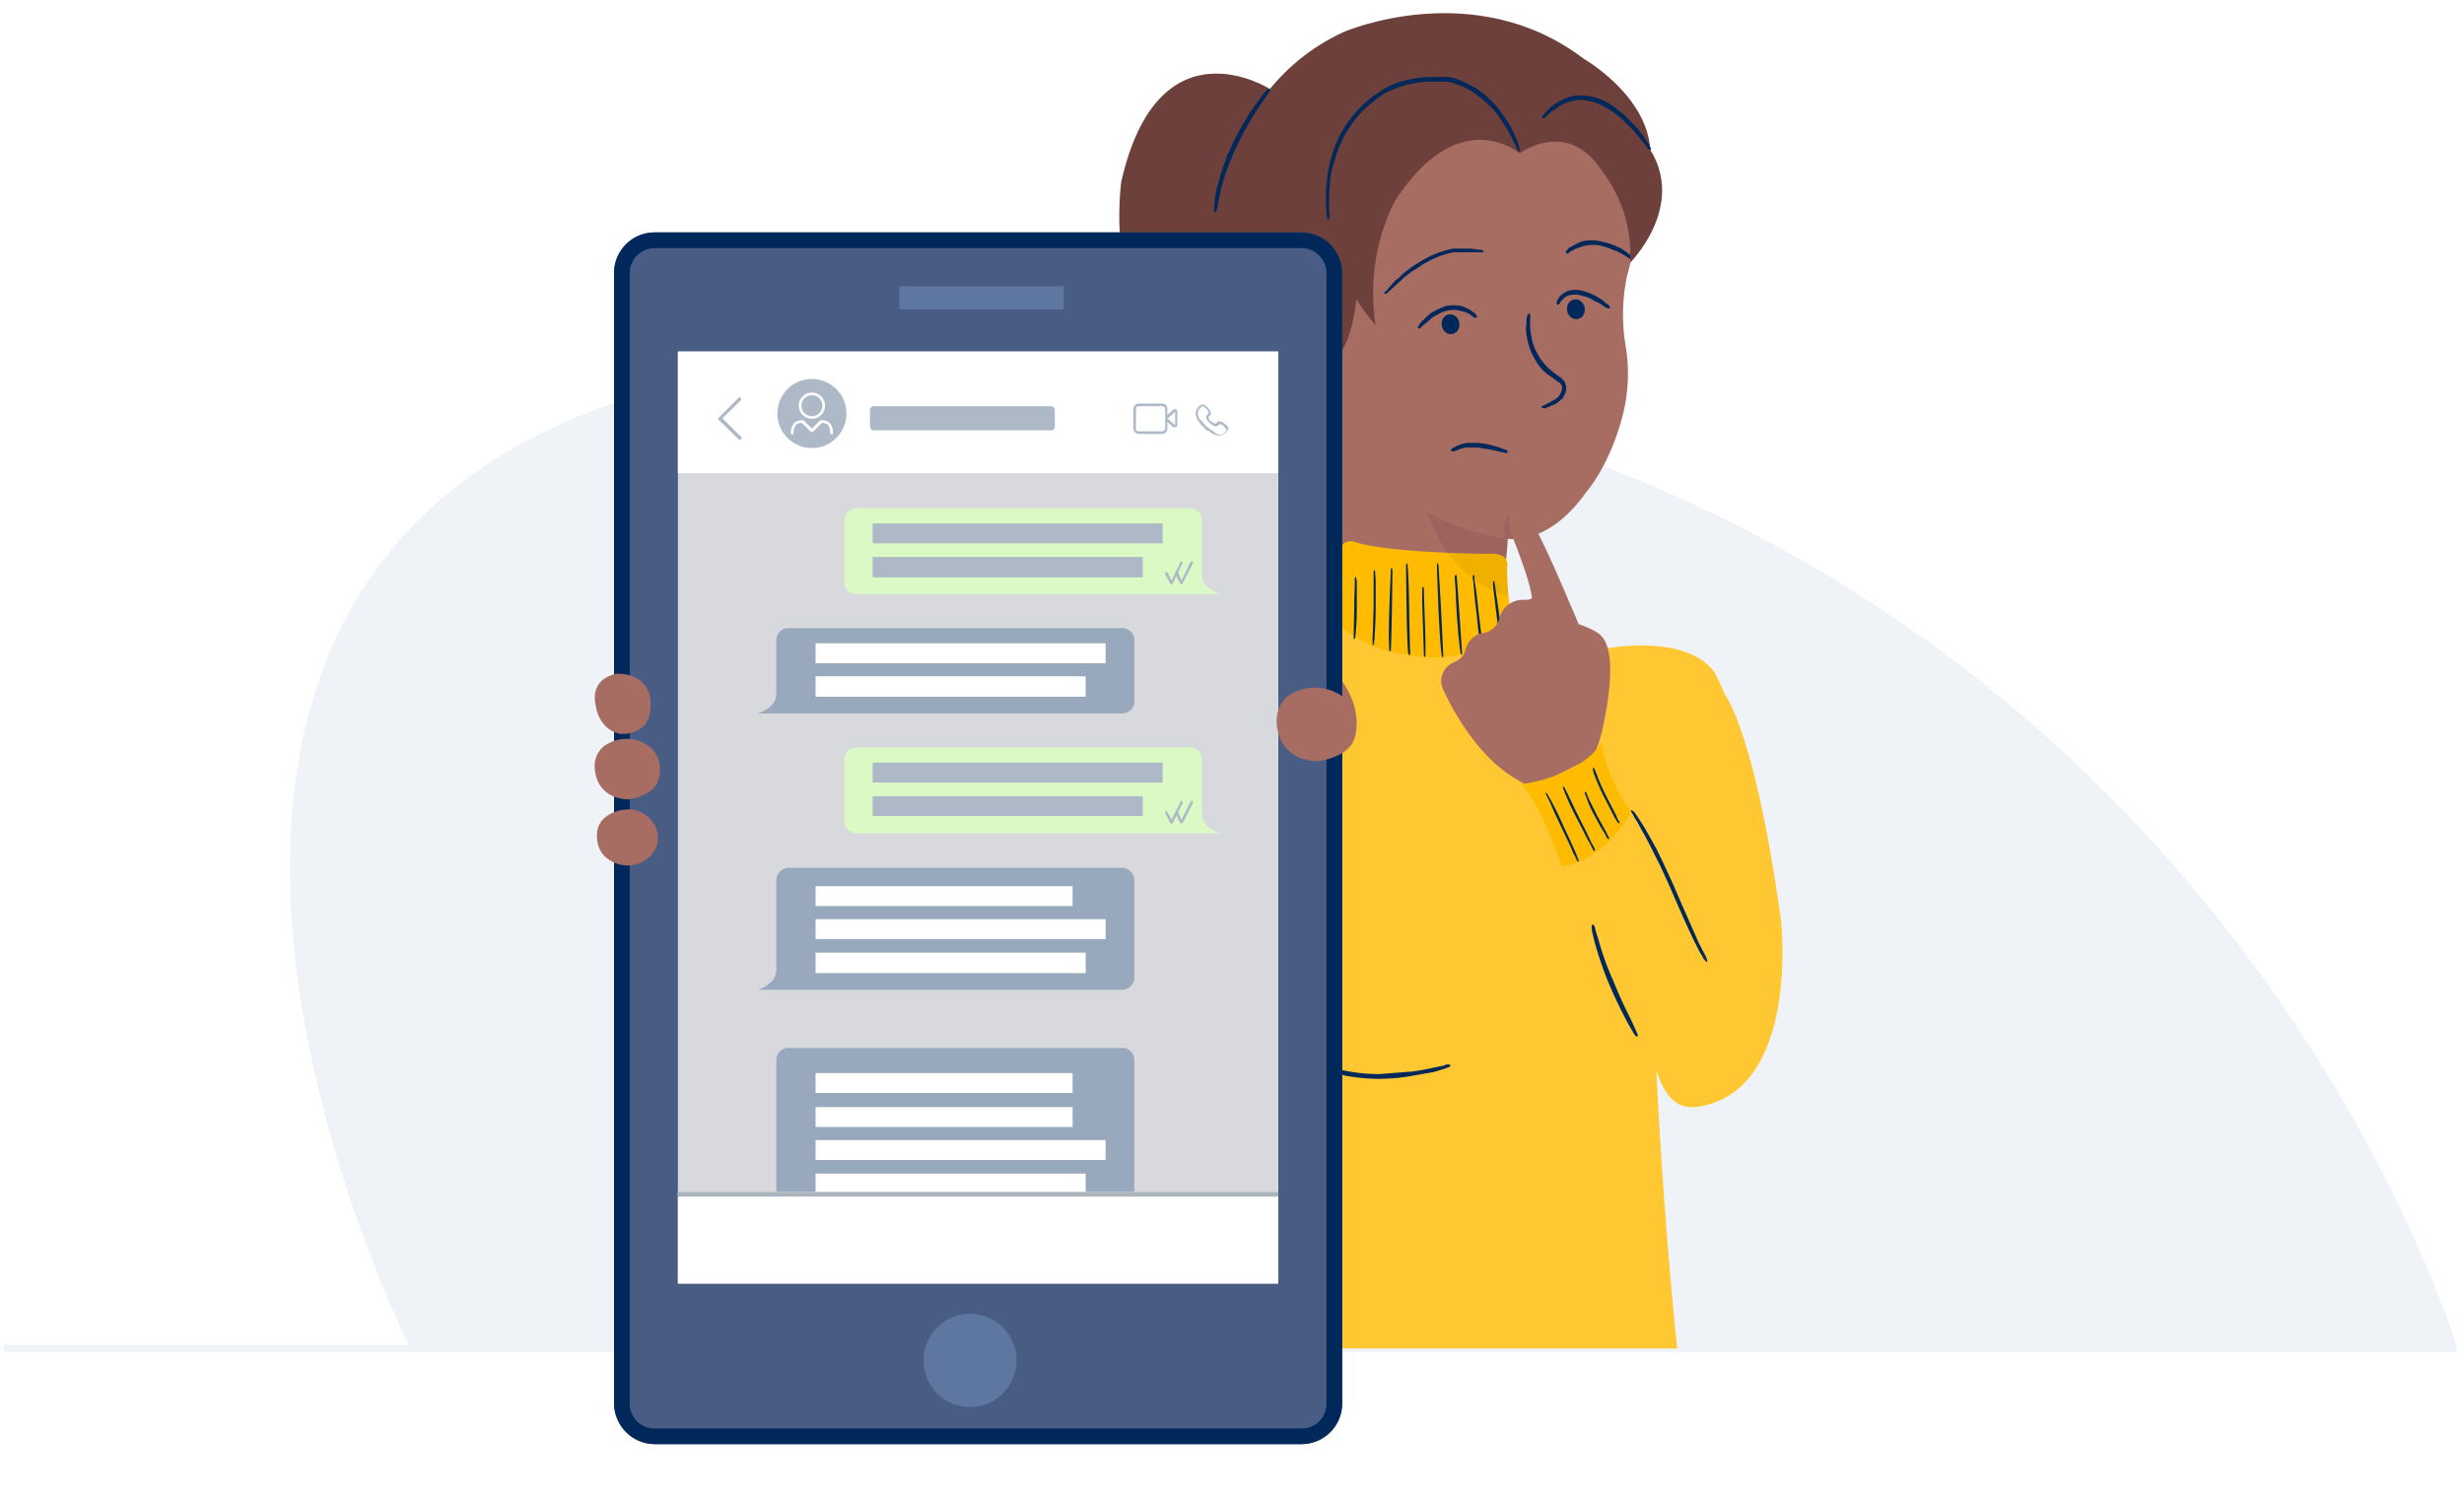
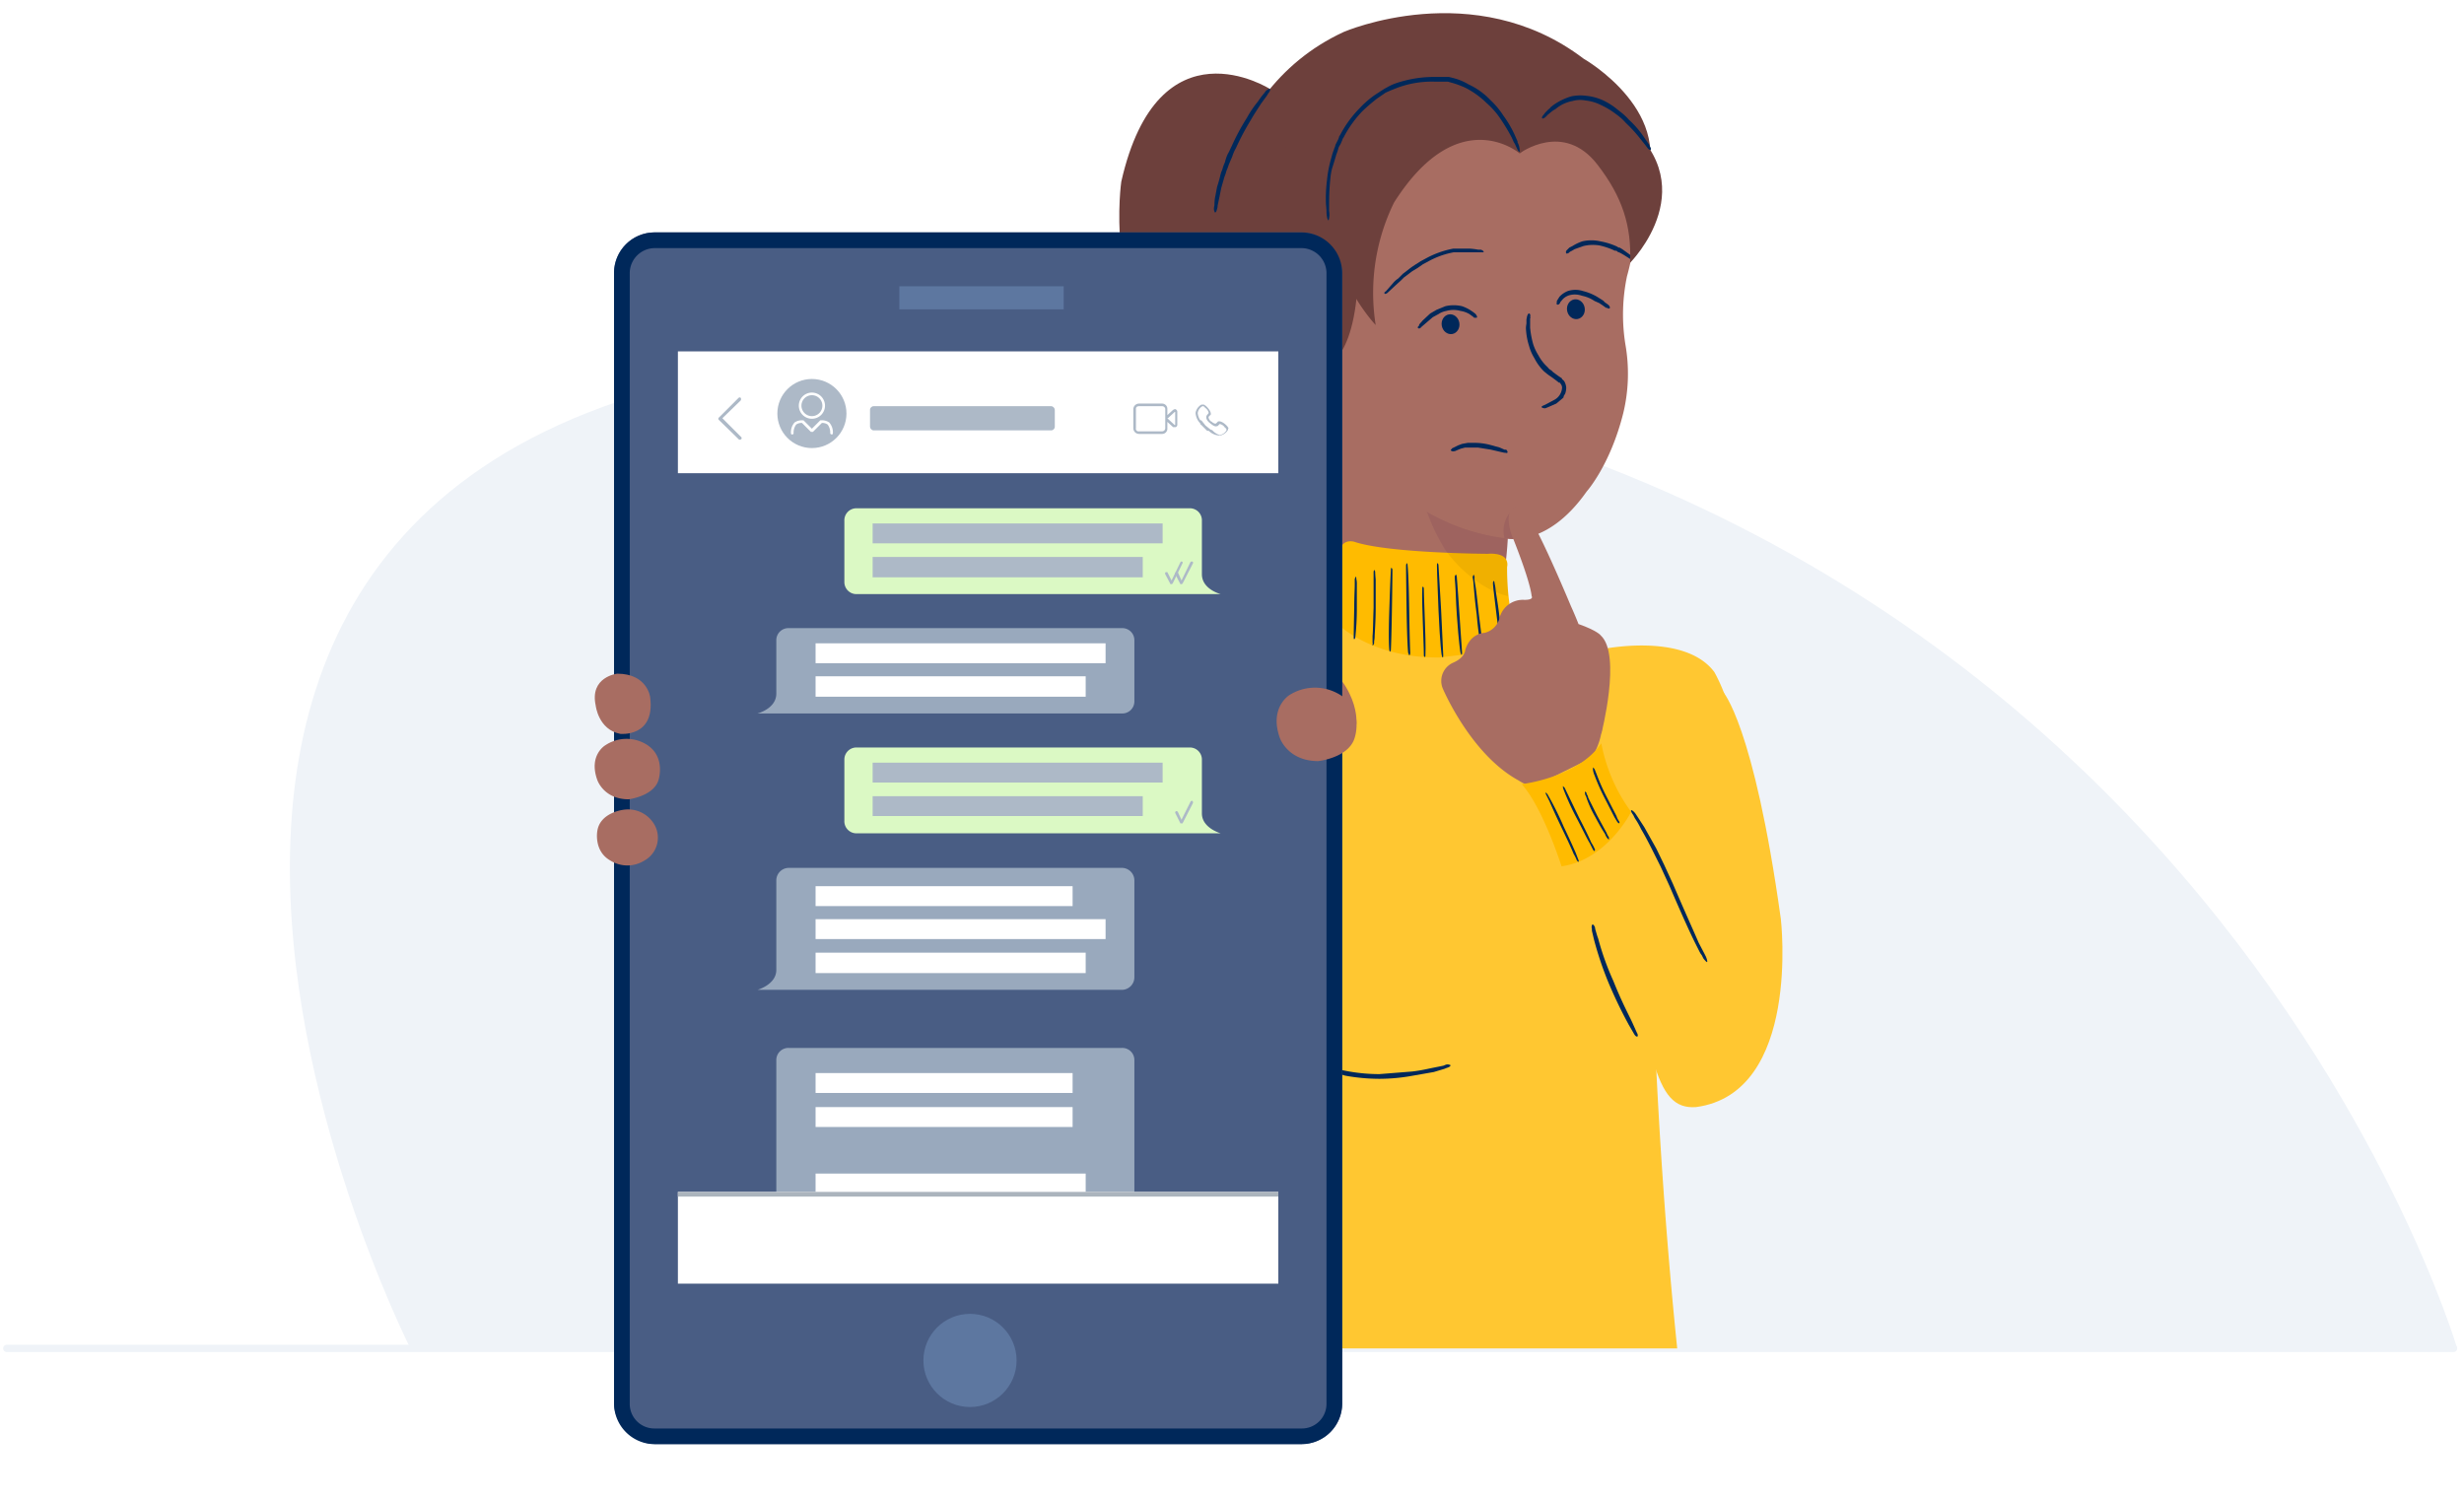
<svg xmlns="http://www.w3.org/2000/svg" id="Layer_1" data-name="Layer 1" viewBox="0 0 470.7 286.5">
  <defs>
    <style>.cls-1,.cls-17{fill:#fff;}.cls-2{fill:#eff3f8;}.cls-3{fill:#6d403c;}.cls-4{fill:#a86d62;}.cls-5{fill:#9e635f;}.cls-6{fill:#00285a;}.cls-7{fill:#ffc731;}.cls-8{fill:#fb0;}.cls-9{opacity:0.06;}.cls-10{fill:#495d84;}.cls-11{fill:#d8d9dc;}.cls-12{fill:#5d77a0;}.cls-13{fill:#dbf9c4;}.cls-14{fill:#adb9c7;}.cls-15{fill:#99a9bd;}.cls-16{fill:#abb4bd;}.cls-17{fill-rule:evenodd;}</style>
  </defs>
  <rect class="cls-1" width="470.7" height="286.53" />
  <path class="cls-2" d="M183.7,67.5C-18,67.5,78.4,257.6,78.4,257.6h391S413.7,67.5,183.7,67.5" />
  <path class="cls-2" d="M468.7,258.3H1.3a.7.7,0,0,1,0-1.4H468.7a.7.7,0,1,1,0,1.4Z" />
  <path class="cls-3" d="M263,90.1s-34.6-1.3-31.9-39.7c0,0-.4-32.3,25.6-44.3,0,0,24.9-10.8,45.8,5.1,0,0,18.5,10.5,11,25.5C313.5,36.7,279.9,82.9,263,90.1Z" />
  <path class="cls-3" d="M242.6,17S221.3,3.4,214.2,34.7c0,0-3.2,21.4,8.9,40.4,0,0,17.1,32.3,8.6,60.8,0,0,34.9-19.8,29-54.2Z" />
  <path class="cls-4" d="M284,93.7s-1.6,17.9,7.4,30.1a36.3,36.3,0,0,1,5.4,5.6s5.6,5.1-1.8,8.4c0,0-18.6,4.8-30.8-5.2,0,0-6.1-6.1-7.5-21.8,0,0-2.3-25.5-2.5-37.1C254.2,73.7,275.1,67.8,284,93.7Z" />
  <path class="cls-5" d="M270.9,92.2s4.1,19.4,15.9,20.7a73.9,73.9,0,0,0,1.3-11.4S275.8,93.5,270.9,92.2Z" />
  <path class="cls-4" d="M256.3,79.7a39.6,39.6,0,0,0,31.1,23.1s7.9,2.2,15.7-8.9c0,0,4.5-5,7-15a32.2,32.2,0,0,0,.4-13.1,35.9,35.9,0,0,1,.3-13s3.3-11.4,1.2-17.3c0,0-6-16.2-32.4-9.9,0,0-26,4.6-23.6,30.2A52.1,52.1,0,0,0,256.3,79.7Z" />
  <path class="cls-6" d="M277.2,86.1a.7.7,0,0,0,.6.1h.1l.7-.3.5-.2.8-.2h2.4l2.5.4,1.7.4.9.2h.2c.2.1.4,0,.4-.1s-.1-.4-.3-.5h-.3l-.9-.4-1.8-.5a11.9,11.9,0,0,0-2.9-.4h-1.4l-1.1.2-.8.3-.6.3-.6.3v.2h0C277.1,85.8,277.1,85.9,277.2,86.1Z" />
  <path class="cls-6" d="M270.9,62.7a.4.4,0,0,0,.5-.1h0l.2-.2.7-.6,1.4-1.2,1.1-.6a3.9,3.9,0,0,1,1.5-.6,4.9,4.9,0,0,1,2.7,0,4.7,4.7,0,0,1,1.7.6l.7.5.2.2h.5c.1-.1.1-.3-.1-.5h.1s-.1,0-.2-.2a8.1,8.1,0,0,0-.8-.6,7.4,7.4,0,0,0-1.8-.9,6.9,6.9,0,0,0-3.2,0l-1.7.7-1.2.7-1.4,1.3-.7.8v.2h0C270.8,62.4,270.8,62.6,270.9,62.7Z" />
  <ellipse class="cls-6" cx="277.1" cy="61.8" rx="1.7" ry="1.9" transform="translate(-6.5 48.7) rotate(-9.9)" />
  <path class="cls-6" d="M292.1,59.9c-.1-.1-.3.2-.4.6h0a2.8,2.8,0,0,1-.1.5v.7c0,.2-.1.6-.1,1a12.8,12.8,0,0,0,.6,3.4,8.9,8.9,0,0,0,1,2.3,9.8,9.8,0,0,0,1.8,2.5l.6.5.4.3.3.2,1.1.8.5.4h.2c0,.1.1.1.1.2a1.1,1.1,0,0,1,.3.8,2.8,2.8,0,0,1-1.5,2.3l-1.5.8-.4.2h0c-.3.1-.6.3-.5.4s.3.2.7.2h0l.5-.2,1.6-.7,1.2-1,.2-.2v-.2l.3-.5a3.6,3.6,0,0,0,.2-1.1,2.8,2.8,0,0,0-.4-1.3l-.3-.3h-.1v-.2l-.6-.4-1.1-.8-.3-.3-.3-.2c-.2-.1-.3-.3-.5-.5a8.2,8.2,0,0,1-1.7-2.2,9.7,9.7,0,0,1-1-2.1,17.2,17.2,0,0,1-.6-3.2V61a.6.6,0,0,1,.1-.4h-.1C292.4,60.2,292.3,59.9,292.1,59.9Z" />
  <path class="cls-6" d="M307.5,58.9c.1-.2,0-.3-.1-.5h0l-.2-.2-.7-.5c-.1-.2-.3-.3-.6-.5l-.8-.5a10,10,0,0,0-2.7-1.1,4.7,4.7,0,0,0-2.9,0,4.4,4.4,0,0,0-1.6,1.1l-.5.8v.3h0c-.1.2,0,.4.1.4s.3,0,.4-.2h.1v-.2l.5-.6a2.9,2.9,0,0,1,1.3-.8,4,4,0,0,1,2.4.1,6.7,6.7,0,0,1,2.4,1l.9.4.6.4.7.5h.2A.4.4,0,0,0,307.5,58.9Z" />
  <ellipse class="cls-6" cx="301" cy="58.9" rx="1.7" ry="1.9" transform="translate(-5.6 52.8) rotate(-9.9)" />
  <path class="cls-6" d="M264.5,56.1c.1.1.4,0,.6-.2h0l1.5-1.4,1-.9.6-.6.4-.3.4-.3.8-.6.5-.3.5-.3,1-.7,1.3-.7a15.8,15.8,0,0,1,4.6-1.6h5.7c.1-.2-.2-.4-.5-.5h-.5a13.2,13.2,0,0,0-1.6-.2h-3.2a17.9,17.9,0,0,0-4.9,1.7l-1.3.7-1.1.7-.6.4-.4.3-.9.7-.4.3-.3.3-.6.6a4.5,4.5,0,0,0-1,.9l-1.4,1.6h0C264.5,55.7,264.4,56,264.5,56.1Z" />
  <path class="cls-7" d="M238,257.6a68.6,68.6,0,0,0,3-28.2c-3.1-36.4-9.5-94-4.3-95.7,12.4-4,79.5,13.3,79.5,13.3.3,9.8,3.9,20.2,3.9,20.2s10.9,18.2-3.9,32.4c0,0,1,27,4.2,58" />
  <path class="cls-6" d="M311.8,49.4c.1-.1,0-.3-.1-.5h0l-1.1-.8-.7-.5-.5-.3h-.2l-.3-.2a13.5,13.5,0,0,0-3.2-1,7.7,7.7,0,0,0-3.4,0,8.5,8.5,0,0,0-1.9.9l-.6.3-.3.3-.2.2h0a.5.5,0,0,0-.1.6c.1.1.3,0,.5-.1h0l.2-.2.4-.2.5-.3,1.7-.6a7.7,7.7,0,0,1,3.1-.1,13.9,13.9,0,0,1,2.9,1h.3l.2.2.5.2.7.4,1.1.7h0A.4.4,0,0,0,311.8,49.4Z" />
  <path class="cls-7" d="M288.1,120.7s3.2,4.3,17.5,3.4c0,0,16.1-3.5,21.9,4.3a31.7,31.7,0,0,1,3.9,15.7s-10.4,8.8-35.5,6.4l-80.2-4.4s-11.7-21.8,5.8-25.5c0,0,8.1-3.5,22.3,2.3,0,0,5.1.8,14.6-4.5C258.4,118.4,279.9,126.2,288.1,120.7Z" />
  <path class="cls-7" d="M329.1,132.1s5.9,6.1,11.1,43.5c0,0,3.9,33.2-16.2,35.9-4.1.3-6.3-2.2-8.3-9.2,0,0,7.1-30.5-3.2-51.5C312.5,150.8,323.1,131.2,329.1,132.1Z" />
  <path class="cls-8" d="M289.6,121.4a48.2,48.2,0,0,1-1.7-13.1s.8-2.8-3.7-2.5c0,0-19-.1-25.5-2.3,0,0-2.6-.8-2.8,2.3,0,0-.4,12,.1,13.8,0,0,6.5,6.2,19.1,6l12.2-1.5S290.5,123.6,289.6,121.4Z" />
  <path class="cls-9" d="M276.5,105.6s4.7,6.6,11.6,8.3c0,0-.2-3.9-.2-5.6a1.9,1.9,0,0,0-.8-2s-.5-.6-2.2-.5Z" />
  <path class="cls-6" d="M250.2,202.7c-.1.1.1.4.5.6h.1l.4.2.8.4,1.1.5,3.9,1.1a36.9,36.9,0,0,0,6.5.6,35.7,35.7,0,0,0,6.4-.6l4-.7,2-.6.5-.2h0c.4-.1.7-.3.7-.5a1.1,1.1,0,0,0-.9-.1h0l-.5.2-2,.4c-1,.2-2.2.5-3.9.7l-6.3.5a33.6,33.6,0,0,1-6.3-.6,24.8,24.8,0,0,1-3.8-1l-1.1-.4-.8-.3-.4-.2H251C250.6,202.6,250.2,202.5,250.2,202.7Z" />
  <path class="cls-6" d="M287.3,124.1c.1-.1.1-.2,0-.4h0a6.9,6.9,0,0,0-.2-1.3c-.1-.9-.4-2.4-.7-4.9s-.6-4-.7-4.9a6.9,6.9,0,0,0-.2-1.2h0c0-.3-.1-.4-.2-.4a1,1,0,0,0-.1.4h0s0,.3.1,1.2.3,2.5.6,5,.6,4,.8,4.9.3,1.2.3,1.2h0C287.1,123.9,287.2,124.1,287.3,124.1Z" />
  <path class="cls-6" d="M283.4,125c0-.1.1-.3,0-.5h0l-.9-7.2c-.3-2.8-.5-4.6-.7-5.7s-.1-1.4-.1-1.4h0c-.1-.3-.2-.5-.2-.4s-.2.2-.1.4h-.1a11.6,11.6,0,0,1,.2,1.5c.1,1,.2,2.8.6,5.7a60.4,60.4,0,0,0,1,7.2h0C283.2,124.8,283.3,125,283.4,125Z" />
  <path class="cls-6" d="M279.2,125.1c.1,0,.1-.2.1-.4h0l-.5-7.3c-.2-2.8-.3-4.7-.4-5.8s-.1-1.4-.1-1.4h0c-.1-.3-.1-.5-.2-.4s-.2.2-.2.4h0s0,.4.1,1.5.1,2.9.3,5.8c.4,5.7.7,7.2.7,7.2h0C279.1,125,279.2,125.2,279.2,125.1Z" />
  <path class="cls-6" d="M275.6,125.6c.1,0,.1-.2.1-.5h0s-.1-1.8-.4-8.5l-.5-8.5h0c0-.3-.1-.5-.2-.5s-.1.2-.1.5h0s0,1.7.3,8.5.6,8.5.6,8.5h0C275.5,125.4,275.5,125.6,275.6,125.6Z" />
  <path class="cls-6" d="M272.2,125.5c.1,0,.1-.1.1-.4h0s.1-1.3-.1-6.3-.2-6.3-.2-6.3h0c0-.3-.1-.4-.2-.4s-.1.1-.1.4h0s-.1,1.3.1,6.3.2,6.4.2,6.4h0C272,125.4,272.1,125.5,272.2,125.5Z" />
  <path class="cls-6" d="M269.2,125.2c.1,0,.2-.2.2-.5h0s-.1-1.7-.2-8.3-.3-8.3-.3-8.3h0a1.2,1.2,0,0,0-.1-.5c-.1,0-.2.2-.2.5h0s0,1.7.1,8.3.3,8.3.3,8.3h0Z" />
  <path class="cls-6" d="M265.5,124.5c.1,0,.2-.2.2-.4h0s.1-1.6.2-7.6.1-7.6.1-7.6h0c0-.2-.1-.4-.2-.4s-.1.2-.1.4h0s-.1,1.6-.3,7.6,0,7.6,0,7.6h0A1.2,1.2,0,0,0,265.5,124.5Z" />
  <path class="cls-6" d="M262.2,123.3c.1,0,.2-.1.3-.4h0v-.3c0-.2.1-.5.1-1s.2-2.8.2-5.5v-5.4c-.1-1-.1-1.4-.1-1.4h0c0-.2-.1-.4-.2-.4a1,1,0,0,0-.1.4h0v6.8c-.1,2.7-.1,4.4-.2,5.4v1.4h.1A.5.5,0,0,0,262.2,123.3Z" />
  <path class="cls-6" d="M258.7,122.1c.1,0,.2-.2.2-.3h0a50.6,50.6,0,0,0,.3-5.6v-4.5a4,4,0,0,0-.1-1.1h0c0-.2,0-.4-.1-.4s-.1.2-.2.4h0v1.1c0,.8-.1,2.2-.1,4.5-.1,4.4-.1,5.5-.1,5.5h0C258.6,121.9,258.6,122.1,258.7,122.1Z" />
  <path class="cls-3" d="M242.5,64.8l11.8,4.5s7.2-3.3,4.6-29.5c0,0-10.2-8.1-16.1-7.1C242.8,32.7,240,52.5,242.5,64.8Z" />
  <ellipse class="cls-4" cx="251.1" cy="71.7" rx="7" ry="7.8" transform="translate(-6.5 114.2) rotate(-25.3)" />
  <path class="cls-4" d="M248.2,69.4s6.1-1.9,7.8,4.2" />
  <path class="cls-6" d="M256,73.6c.1,0,.2-.2.2-.3h0V73l-.2-.7a5.9,5.9,0,0,0-.7-1.4,6.4,6.4,0,0,0-1.9-1.6,9.3,9.3,0,0,0-2.4-.6h-1.5l-.8.2h-.2c-.1,0-.2.2-.2.3s.2.3.4.3h2.2a6.3,6.3,0,0,1,2.1.5,5.6,5.6,0,0,1,1.6,1.4l.7,1.1.3.6v.2h0C255.6,73.6,255.8,73.7,256,73.6Z" />
  <path class="cls-3" d="M290.3,29.3s8.4-6.3,14.9,2.2c4.7,6.1,6.5,11.6,6.2,18.7,0,0,15.2-15.2-2.3-27.9C309.1,22.3,297.3,11.9,290.3,29.3Z" />
  <path class="cls-3" d="M290.3,29.3s-11.7-10-24,9.4a39.2,39.2,0,0,0-3.5,23.4s-15.7-16.3-5.9-37.3c0,0,10-16.9,26.5-6.1C283.4,18.7,288.2,21.8,290.3,29.3Z" />
  <polygon class="cls-3" points="297.1 23.2 290.3 29.3 285.9 23.5 290.1 21.5 297.1 23.2" />
  <path class="cls-6" d="M294.6,22.6c.1.1.4,0,.7-.3h0l.4-.4.6-.5.4-.3.5-.3a6.8,6.8,0,0,1,3.2-1.5,5.2,5.2,0,0,1,2.5-.1,8.6,8.6,0,0,1,3,.9,14.8,14.8,0,0,1,2.8,1.7,10.5,10.5,0,0,1,1.9,1.7,26.3,26.3,0,0,1,2.5,2.7l1.2,1.5.3.4h0c.3.4.5.6.7.5s0-.4-.2-.8h0s0-.1-.3-.5l-1.1-1.6a18,18,0,0,0-2.5-2.8,12,12,0,0,0-2-1.8,13.2,13.2,0,0,0-2.9-1.9,10.2,10.2,0,0,0-3.3-.9,8.6,8.6,0,0,0-2.8.1,11.4,11.4,0,0,0-3.5,1.7l-.5.4c-.1.2-.3.3-.4.4l-.6.6-.3.4h0C294.6,22.2,294.5,22.5,294.6,22.6Z" />
  <path class="cls-6" d="M253.8,42.1a3.8,3.8,0,0,0,.1-1.8h0V39c0-.9,0-2.3.2-4.5s.4-2.3.8-3.7l.3-1c.1-.4.3-.8.4-1.2s.1-.4.2-.6l.3-.5.3-.7c0-.1.1-.2.1-.3l.2-.3a21.4,21.4,0,0,1,3.6-5,34.8,34.8,0,0,1,2.8-2.4l1.6-1.1.9-.4.5-.2.5-.2a18.9,18.9,0,0,1,7.5-1.3h2.5l.7.2a16.9,16.9,0,0,1,2.7,1,16.5,16.5,0,0,1,4,2.9,15.3,15.3,0,0,1,2.5,2.8,37.7,37.7,0,0,1,2.3,3.8l.4.9.2.3h0c.4.9.7,1.6.9,1.5a3.4,3.4,0,0,0-.4-1.8h0v-.2l-.4-.9a20.6,20.6,0,0,0-2.3-4,15.8,15.8,0,0,0-2.5-3,13.7,13.7,0,0,0-4.2-3,11,11,0,0,0-2.9-1.2l-.8-.2h-2.6a22.4,22.4,0,0,0-7.8,1.3l-.5.2-.6.3-.9.5-1.7,1.1a18,18,0,0,0-2.9,2.5,21.5,21.5,0,0,0-3.8,5.2l-.2.3c0,.2-.1.3-.1.4l-.3.6-.3.6a1.4,1.4,0,0,1-.2.6c-.1.4-.3.8-.4,1.2l-.3,1.1a22.2,22.2,0,0,0-.7,3.8,27.8,27.8,0,0,0-.2,4.6c.1,1,.1,1.3.1,1.3h0C253.4,41.3,253.6,42.1,253.8,42.1Z" />
  <path class="cls-6" d="M232.1,40.6c.2,0,.3-.3.4-.7h0a1.5,1.5,0,0,0,.1-.6l.4-1.9.3-1.5.6-2.1a8.3,8.3,0,0,0,.4-1.2c.2-.4.3-.8.5-1.3l.6-1.4a7.7,7.7,0,0,1,.7-1.6,48.6,48.6,0,0,1,2.8-5.3c.8-1.4,1.5-2.4,2-3.2l1.1-1.5.3-.5h0c.3-.3.4-.7.3-.8s-.5.1-.8.4h0l-.3.4a16.2,16.2,0,0,0-1.2,1.6,20.2,20.2,0,0,0-2.1,3.1,42.8,42.8,0,0,0-2.9,5.4c-.3.6-.5,1.1-.8,1.6A8.8,8.8,0,0,0,234,31a7.8,7.8,0,0,0-.5,1.4,5.6,5.6,0,0,0-.4,1.2q-.3,1.2-.6,2.1l-.3,1.6a8,8,0,0,0-.2,1.9,2.8,2.8,0,0,0-.1.6h0A1.3,1.3,0,0,0,232.1,40.6Z" />
  <path class="cls-6" d="M242.5,49.2c-.2-.1-.3.3-.4.8h0a1.7,1.7,0,0,0-.1.7,3.1,3.1,0,0,0-.1,1c-.1.4-.1.8-.2,1.4v2a26.2,26.2,0,0,0,.1,2.7c.1,1,.2,2.1.4,3.3a38.5,38.5,0,0,0,.9,4.1,28.8,28.8,0,0,0,2.8,6.9,34.5,34.5,0,0,0,2.4,4l1.5,1.9.5.5h0c.4.4.8.6.9.5s-.1-.5-.4-.9h0l-.4-.5L249,75.7a29.8,29.8,0,0,1-2.4-4,39.9,39.9,0,0,1-2.7-6.8,33.9,33.9,0,0,1-.8-3.9,22.1,22.1,0,0,1-.5-3.3c0-1-.1-1.8-.1-2.6v-2c0-.5.1-1,.1-1.4v-.9a4.2,4.2,0,0,0,.1-.7h0C242.7,49.6,242.6,49.2,242.5,49.2Z" />
  <path class="cls-7" d="M218.3,227.6s10.3,1.3,16.2-13c0,0,3.9-10.4,4.3-30.4,0,0,1-21.9,2.2-30L223.8,147s-15.6,53.5-12.5,73.4C211.3,220.4,212.9,227.1,218.3,227.6Z" />
-   <path class="cls-7" d="M211,217.5s-2-44.3,6.6-79.3l13.8,8.8-13.8,68.9Z" />
  <path class="cls-8" d="M241.4,173.2a96.4,96.4,0,0,1-25-5s4.7-14.4,4.2-26.3l26.1,2.2S242.4,160.5,241.4,173.2Z" />
  <path class="cls-6" d="M237.7,161c-.1,0-.2.1-.2.3h-.1s-.3,1.1-.9,5.5c-.3,2.2-.4,3.6-.5,4.5a10.5,10.5,0,0,0-.1,1.1h0c0,.2,0,.3.1.4s.2-.2.2-.4h0a4.2,4.2,0,0,0,.2-1.1l.6-4.4c.6-4.4.8-5.6.8-5.6h0A.4.4,0,0,0,237.7,161Z" />
  <path class="cls-6" d="M233,163.7a.2.2,0,0,0-.2.2h0s-.2.8-.6,4a34.2,34.2,0,0,0-.5,4.1h0v.2l.2-.2h0s.2-.8.6-4a34.2,34.2,0,0,0,.5-4.1h0C233.1,163.8,233.1,163.7,233,163.7Z" />
  <path class="cls-6" d="M229.5,156.3c-.1,0-.2.2-.2.4h0l-1,7.1c-.4,2.9-.6,4.6-.7,5.7a10.2,10.2,0,0,0-.2,1.4h0c0,.3,0,.5.1.5s.2-.2.2-.4h0s.1-.4.3-1.5.4-2.8.8-5.6c.7-5.6.8-7.1.8-7.1h0A1.2,1.2,0,0,0,229.5,156.3Z" />
  <path class="cls-6" d="M225,156.3c-.1,0-.1.2-.1.4h0v.3a4.6,4.6,0,0,1-.1,1c-.1,1-.4,2.6-.8,5.2s-.6,4.2-.8,5.2a7.3,7.3,0,0,1-.2,1.3h0a2,2,0,0,0,.1.5c.1,0,.2-.2.3-.4h0a8.4,8.4,0,0,1,.2-1.3c.2-1,.5-2.6.9-5.2a56.7,56.7,0,0,0,.8-6.6h0C225.2,156.5,225.1,156.3,225,156.3Z" />
  <path class="cls-6" d="M242.3,164.3c-.2,0-.4.4-.5,1h0a3.3,3.3,0,0,0-.2.8c-.1.5-.2,1.4-.4,2.7s-.8,7.1-1.3,14.1a6.2,6.2,0,0,0-.1,1.3c0,.4-.1.8-.1,1.2l-.3,2.3c-.1,1.4-.3,2.7-.4,3.9s-.6,4-.8,5.3-.4,2.2-.6,2.7a6,6,0,0,0-.1.8h0c-.2.6-.2,1-.1,1.1s.5-.4.7-1h0a2.4,2.4,0,0,1,.2-.8c.1-.6.4-1.4.6-2.7s.6-3.1.9-5.4.4-2.5.5-3.9l.3-2.3c0-.4.1-.8.1-1.2s.1-.9.1-1.3c.5-7,.9-11.4,1.2-14.1a26.5,26.5,0,0,1,.3-2.7,6,6,0,0,0,.1-.8h0C242.5,164.8,242.4,164.3,242.3,164.3Z" />
  <path class="cls-6" d="M215,185.8c.1.1.3-.2.3-.6h.1v-.5a16.4,16.4,0,0,0,.3-1.8c.2-1.7.6-4.6,1.2-9.1s1-7.4,1.2-9.1.3-2.3.3-2.3h0c0-.4,0-.7-.2-.8s-.3.3-.4.7h0l-.4,2.3c-.3,1.7-.8,4.5-1.4,9.1s-.9,7.4-1.1,9.1a14.4,14.4,0,0,0-.1,1.8v.5h0C214.7,185.5,214.8,185.8,215,185.8Z" />
  <path class="cls-4" d="M259.1,138.4s1.1-7.9-9.9-14.7l-5.2,8.6,7.2,8Z" />
  <rect class="cls-10" x="117.3" y="44.4" width="139.1" height="231.45" rx="7.7" />
  <path class="cls-6" d="M248.7,47.4a4.8,4.8,0,0,1,4.7,4.7V268.2a4.7,4.7,0,0,1-4.7,4.7H125a4.7,4.7,0,0,1-4.7-4.7V52.1a4.8,4.8,0,0,1,4.7-4.7H248.7m0-3H125a7.8,7.8,0,0,0-7.7,7.7V268.2a7.8,7.8,0,0,0,7.7,7.7H248.7a7.8,7.8,0,0,0,7.7-7.7V52.1a7.8,7.8,0,0,0-7.7-7.7Z" />
-   <polyline class="cls-11" points="244.2 67.2 129.5 67.2 129.5 245.2 244.2 245.2 244.2 67.2" />
  <circle class="cls-12" cx="185.3" cy="259.9" r="8.9" />
  <rect class="cls-12" x="171.8" y="54.6" width="31.4" height="4.41" transform="translate(375 113.7) rotate(-180)" />
  <path class="cls-4" d="M124.2,133.2s-.5-4.5-6.3-4.5c0,0-5.3.6-4.1,6.1,0,0,.5,4.6,4.7,5.4C118.5,140.2,125.2,140.9,124.2,133.2Z" />
  <path class="cls-4" d="M122.9,141.9a7.3,7.3,0,0,0-7.3.5s-3.2,1.9-1.5,6.6c0,0,1.2,3.7,6,3.7,0,0,4.8-.6,5.7-3.7C125.8,149,127.4,144.1,122.9,141.9Z" />
  <path class="cls-4" d="M124.8,157.2a5.8,5.8,0,0,0-5.7-2.5s-4.5.5-5,4.1c0,0-.7,3.8,2.5,5.6a6.1,6.1,0,0,0,6.5,0A5,5,0,0,0,124.8,157.2Z" />
  <rect class="cls-1" x="129.5" y="67.2" width="114.7" height="23.27" transform="translate(373.7 157.6) rotate(-180)" />
  <path class="cls-4" d="M255.2,132.3a9.1,9.1,0,0,0-8.9.5s-3.9,2.4-1.8,8.2c0,0,1.5,4.4,7.3,4.4,0,0,5.9-.6,7-4.5C258.8,140.9,260.8,135,255.2,132.3Z" />
  <path class="cls-13" d="M229.6,109.7V99.5a2.3,2.3,0,0,0-2.3-2.4H163.6a2.3,2.3,0,0,0-2.3,2.4v11.7a2.3,2.3,0,0,0,2.3,2.3h69.6S229.6,112.6,229.6,109.7Z" />
  <path class="cls-14" d="M222.1,100H166.7v3.8h55.4Z" />
  <path class="cls-14" d="M218.3,106.4H166.7v3.9h51.6Z" />
  <path class="cls-14" d="M223.8,111.6h-.2l-1-1.9c-.1-.2,0-.3.1-.4h.3l.8,1.6,1.7-3.5c.1-.1.2-.2.3-.1a.2.2,0,0,1,.1.3l-1.9,3.9Z" />
  <path class="cls-14" d="M225.7,111.6h-.2l-1-1.9c0-.2,0-.3.1-.4h.4l.7,1.6,1.7-3.5c.1-.1.2-.2.4-.1s.1.2.1.3l-2,3.9Z" />
  <path class="cls-13" d="M229.6,155.4V145.1a2.3,2.3,0,0,0-2.3-2.3H163.6a2.3,2.3,0,0,0-2.3,2.3v11.7a2.3,2.3,0,0,0,2.3,2.4h69.6S229.6,158.2,229.6,155.4Z" />
  <path class="cls-14" d="M222.1,145.7H166.7v3.8h55.4Z" />
  <path class="cls-14" d="M218.3,152.1H166.7v3.8h51.6Z" />
-   <path class="cls-14" d="M223.8,157.3h-.2l-1-2c-.1-.1,0-.2.1-.3a.2.2,0,0,1,.3.1l.8,1.5,1.7-3.4c.1-.2.2-.2.3-.2s.2.3.1.4l-1.9,3.9Z" />
  <path class="cls-14" d="M225.7,157.3h-.2l-1-2a.4.4,0,0,1,.1-.3c.2-.1.3,0,.4.1l.7,1.5,1.7-3.4c.1-.2.2-.2.4-.2a.6.6,0,0,1,.1.4l-2,3.9Z" />
  <path class="cls-15" d="M148.3,132.5V122.3a2.3,2.3,0,0,1,2.4-2.3h63.6a2.3,2.3,0,0,1,2.4,2.3V134a2.3,2.3,0,0,1-2.4,2.3H144.7S148.3,135.4,148.3,132.5Z" />
  <path class="cls-1" d="M211.2,122.9H155.8v3.8h55.4Z" />
  <path class="cls-1" d="M207.4,129.2H155.8v3.9h51.6Z" />
  <path class="cls-15" d="M148.3,185.3V168.2a2.4,2.4,0,0,1,2.4-2.4h63.6a2.4,2.4,0,0,1,2.4,2.4v18.5a2.4,2.4,0,0,1-2.4,2.4H144.7S148.3,188.1,148.3,185.3Z" />
  <path class="cls-1" d="M211.2,175.6H155.8v3.8h55.4Z" />
  <path class="cls-1" d="M204.9,169.3H155.8v3.8h49.1Z" />
  <path class="cls-1" d="M207.4,182H155.8v3.9h51.6Z" />
  <path class="cls-15" d="M148.3,227.5v-25a2.3,2.3,0,0,1,2.4-2.3h63.6a2.3,2.3,0,0,1,2.4,2.3v26.4a2.4,2.4,0,0,1-2.4,2.4H144.7S148.3,230.3,148.3,227.5Z" />
-   <path class="cls-1" d="M211.2,217.8H155.8v3.8h55.4Z" />
  <path class="cls-1" d="M204.9,211.5H155.8v3.8h49.1Z" />
  <path class="cls-1" d="M204.9,205H155.8v3.8h49.1Z" />
  <path class="cls-1" d="M207.4,224.2H155.8V228h51.6Z" />
  <rect class="cls-1" x="129.5" y="227.7" width="114.7" height="17.53" />
  <rect class="cls-16" x="129.5" y="227.7" width="114.7" height="0.9" />
  <circle class="cls-14" cx="155.1" cy="79" r="6.6" />
  <path class="cls-14" d="M141.4,84h-.2l-3.9-3.8a.3.3,0,0,1,0-.4l3.8-3.8a.3.3,0,0,1,.4,0,.5.5,0,0,1,0,.5L138,79.9l3.6,3.6a.3.3,0,0,1,0,.4Z" />
  <rect class="cls-14" x="166.2" y="77.6" width="35.3" height="4.62" rx="0.7" />
  <path class="cls-14" d="M224.6,78.2c-.1-.1-.3,0-.5.1l-1.1,1V78.1a1,1,0,0,0-1-1h-4.4a1.1,1.1,0,0,0-1.1,1v3.7a1.1,1.1,0,0,0,1.1,1.1H222a1,1,0,0,0,1-1.1V80.6l1.1,1h.5a.5.5,0,0,0,.3-.5V78.7A.5.5,0,0,0,224.6,78.2Zm-2,3.6a.6.6,0,0,1-.6.6h-4.4a.5.5,0,0,1-.6-.6V78.1c0-.3.2-.5.6-.5H222a.6.6,0,0,1,.6.5Zm1.9-.6h-.1L223.1,80H223a.1.1,0,0,1,.1-.1l1.3-1.2h.1Z" />
  <path class="cls-14" d="M234.7,81.8h0l-.2-.3c-.4-.5-1.2-1.1-1.7-1h-.1l-.4.4c-.2.1-.6-.1-.9-.4h-.1c-.3-.3-.5-.7-.4-.9l.4-.4h0c.1-.5-.5-1.3-1-1.7l-.3-.2h-.5a2.3,2.3,0,0,0-1.1,1.5v.2h0a3.2,3.2,0,0,0,.9,1.9h0v.2h.1l.6.6h0l.6.6h.3a3.2,3.2,0,0,0,1.9.9h.3a2.3,2.3,0,0,0,1.5-1.1v-.2Zm-3.1.4h-.1c0-.1,0-.1-.1-.1h-.1l-1-.8-.8-1h-.2a3,3,0,0,1-.5-1.4h0a1.8,1.8,0,0,1,.9-1.3h0a.5.5,0,0,1,.5.3,1.5,1.5,0,0,1,.7,1h0l-.4.5h0c-.2.5.1,1,.6,1.4s1,.8,1.4.6h.1l.4-.4a1.5,1.5,0,0,1,1,.7.5.5,0,0,1,.3.5h0a1.8,1.8,0,0,1-1.3.9h0A3,3,0,0,1,231.6,82.2Z" />
  <path class="cls-17" d="M155.1,80a2.5,2.5,0,1,1,2.5-2.5A2.5,2.5,0,0,1,155.1,80Zm3.8,3c-.1,0-.3-.1-.3-.2a2.6,2.6,0,0,0-.5-1.7,1.8,1.8,0,0,0-1.1-.3l-1.7,1.7h-.4l-1.7-1.7a1.8,1.8,0,0,0-1.1.3,2.6,2.6,0,0,0-.5,1.7c0,.1-.1.2-.3.2a.2.2,0,0,1-.2-.2,2.8,2.8,0,0,1,.7-2.1,2.5,2.5,0,0,1,1.6-.4h.1l1.6,1.6,1.6-1.6h.1a2.5,2.5,0,0,1,1.6.4,2.8,2.8,0,0,1,.7,2.1A.2.2,0,0,1,158.9,83Zm-5.8-5.5a2,2,0,1,1,2,2A2,2,0,0,1,153.1,77.5Z" />
  <path class="cls-5" d="M289.5,96.9a5.6,5.6,0,0,0-2.1,5.9l1.7.2S287.5,97.7,289.5,96.9Z" />
  <path class="cls-4" d="M306.1,138.3s-.3-9.9-6-22.5c0,0-4.5-10.8-7-15.3,0,0-1.6-4.1-3.6-3.6,0,0-2.3.2-.8,5.1,0,0,3.5,8.5,3.9,11.9,0,0,.5.7-1.4.7a4.6,4.6,0,0,0-4.8,3.7,3.9,3.9,0,0,1-2.8,2.6s-2.7,0-3.7,3.3c0,0,0,1.4-2.3,2.4a3.8,3.8,0,0,0-2,4.9s5.3,12.6,14.5,17.6a9.2,9.2,0,0,0,9.6.3S305.8,145.4,306.1,138.3Z" />
  <path class="cls-4" d="M305.9,140.2s3.9-15.1-.1-18.8c0,0-.6-.9-4.3-2.2C301.5,119.2,300.1,134.2,305.9,140.2Z" />
  <path class="cls-7" d="M327,204.2s8.8-5.7,4.9-18.8c0,0-2.9-9.3-14.3-22.6,0,0-9.9-11.9-13.6-18l-9.5,4.7s9,43.3,22.9,54.3C317.4,203.8,322.5,207.3,327,204.2Z" />
  <path class="cls-8" d="M311.6,155.1s-4.6,9.2-13.3,10.4c0,0-3.5-11.1-7.6-15.7,0,0,10.7-1.2,15.2-7.8A32.2,32.2,0,0,0,311.6,155.1Z" />
  <path class="cls-6" d="M304.3,146.6v.4h0a3.8,3.8,0,0,0,.3,1.1,39.9,39.9,0,0,0,1.8,4.1l2,3.9.6,1h0l.3.2c.1,0,.1-.2,0-.4h0a3.2,3.2,0,0,1-.5-1l-2-3.9a39.9,39.9,0,0,1-1.8-4.1l-.4-1h0Z" />
  <path class="cls-6" d="M302.8,151.2c0,.1-.1.2,0,.4h0v.2a2.4,2.4,0,0,1,.3.7,21.2,21.2,0,0,0,1.6,3.5c.9,1.7,1.5,2.7,1.9,3.3a3.2,3.2,0,0,0,.5.9h0c.1.1.2.2.3.1a.8.8,0,0,0-.1-.3h.1a3.2,3.2,0,0,1-.5-.9l-1.8-3.3-1.7-3.4a1.5,1.5,0,0,0-.3-.7v-.2h0Z" />
  <path class="cls-6" d="M298.6,150.2c-.1,0,0,.2,0,.4h0a51.3,51.3,0,0,0,2.7,5.9c1.2,2.3,1.9,3.8,2.4,4.6l.6,1.2h0a.7.7,0,0,0,.3.3.4.4,0,0,0,0-.5h0a6.4,6.4,0,0,0-.6-1.1c-.4-.9-1.1-2.4-2.3-4.7l-2.8-5.8h0Z" />
  <path class="cls-6" d="M295.3,151.4c-.1.1,0,.3.1.5h0l.6,1.2c.4.9,1.1,2.5,2.3,5s1.9,4,2.3,5a9,9,0,0,1,.6,1.2h0c.1.2.3.4.4.3a1,1,0,0,0-.1-.4h0l-.5-1.3c-.4-.9-1.1-2.5-2.3-5a57.9,57.9,0,0,0-3.1-6.2h0Z" />
  <path class="cls-6" d="M312.8,198c.1,0,.1-.4-.1-.7h0l-.9-2c-.7-1.5-2-3.9-3.6-7.9a52.3,52.3,0,0,1-2.9-8.1c-.3-.8-.4-1.3-.5-1.6a1.8,1.8,0,0,1-.1-.5h0c-.1-.3-.3-.6-.5-.6a.9.9,0,0,0-.1.8h0v.4l.4,1.7a65.6,65.6,0,0,0,2.8,8.3c1.7,4,3,6.4,3.8,7.9l1.1,1.9h0C312.4,197.9,312.6,198.1,312.8,198Z" />
  <path class="cls-6" d="M326.1,183.8c.1-.1,0-.5-.2-1h0l-.3-.6-1.1-2.1c-.9-2.1-2.5-5.6-4.9-11.2l-1.7-3.7-1.5-3.1-2.3-4.1-1.3-2-.4-.6h0c-.3-.4-.7-.7-.8-.6s.1.5.4.9h0l.3.6a15.2,15.2,0,0,1,1.2,2.1c.6,1,1.3,2.3,2.2,4.1l1.5,3,1.7,3.7c2.4,5.6,4,9.1,5,11.1s.9,1.8,1.2,2.2l.3.6h0C325.7,183.5,326,183.8,326.1,183.8Z" />
</svg>